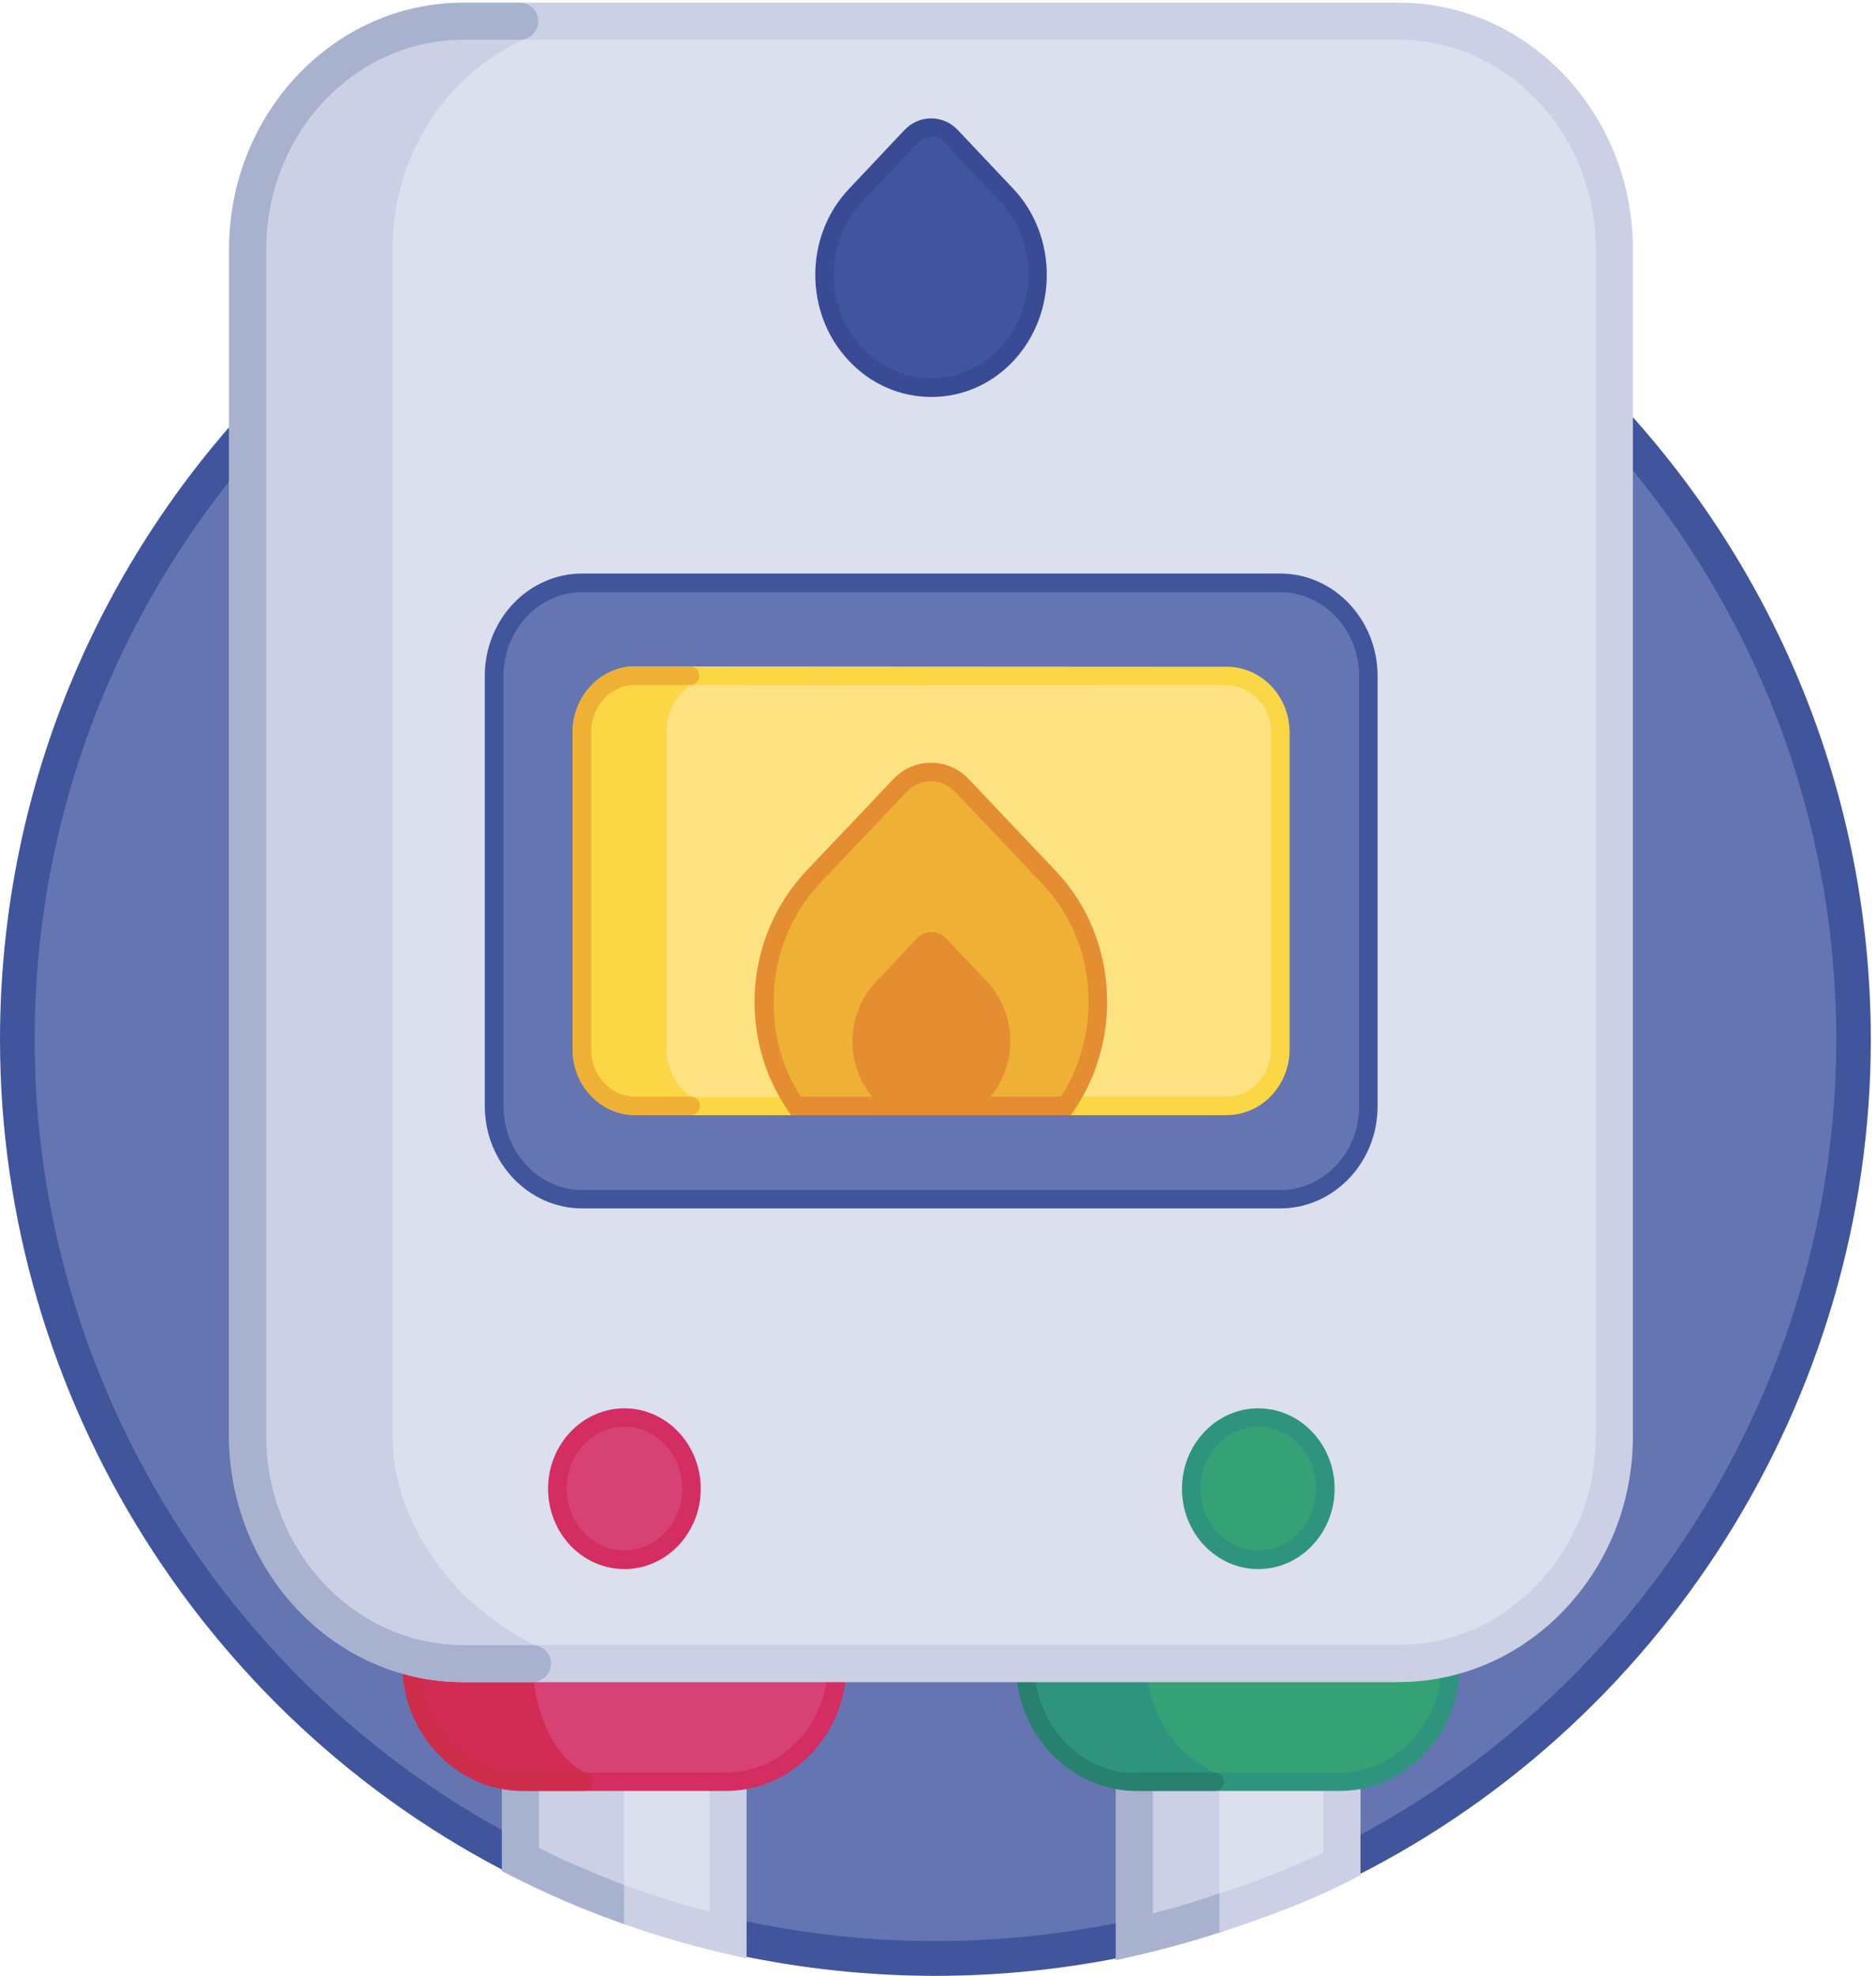
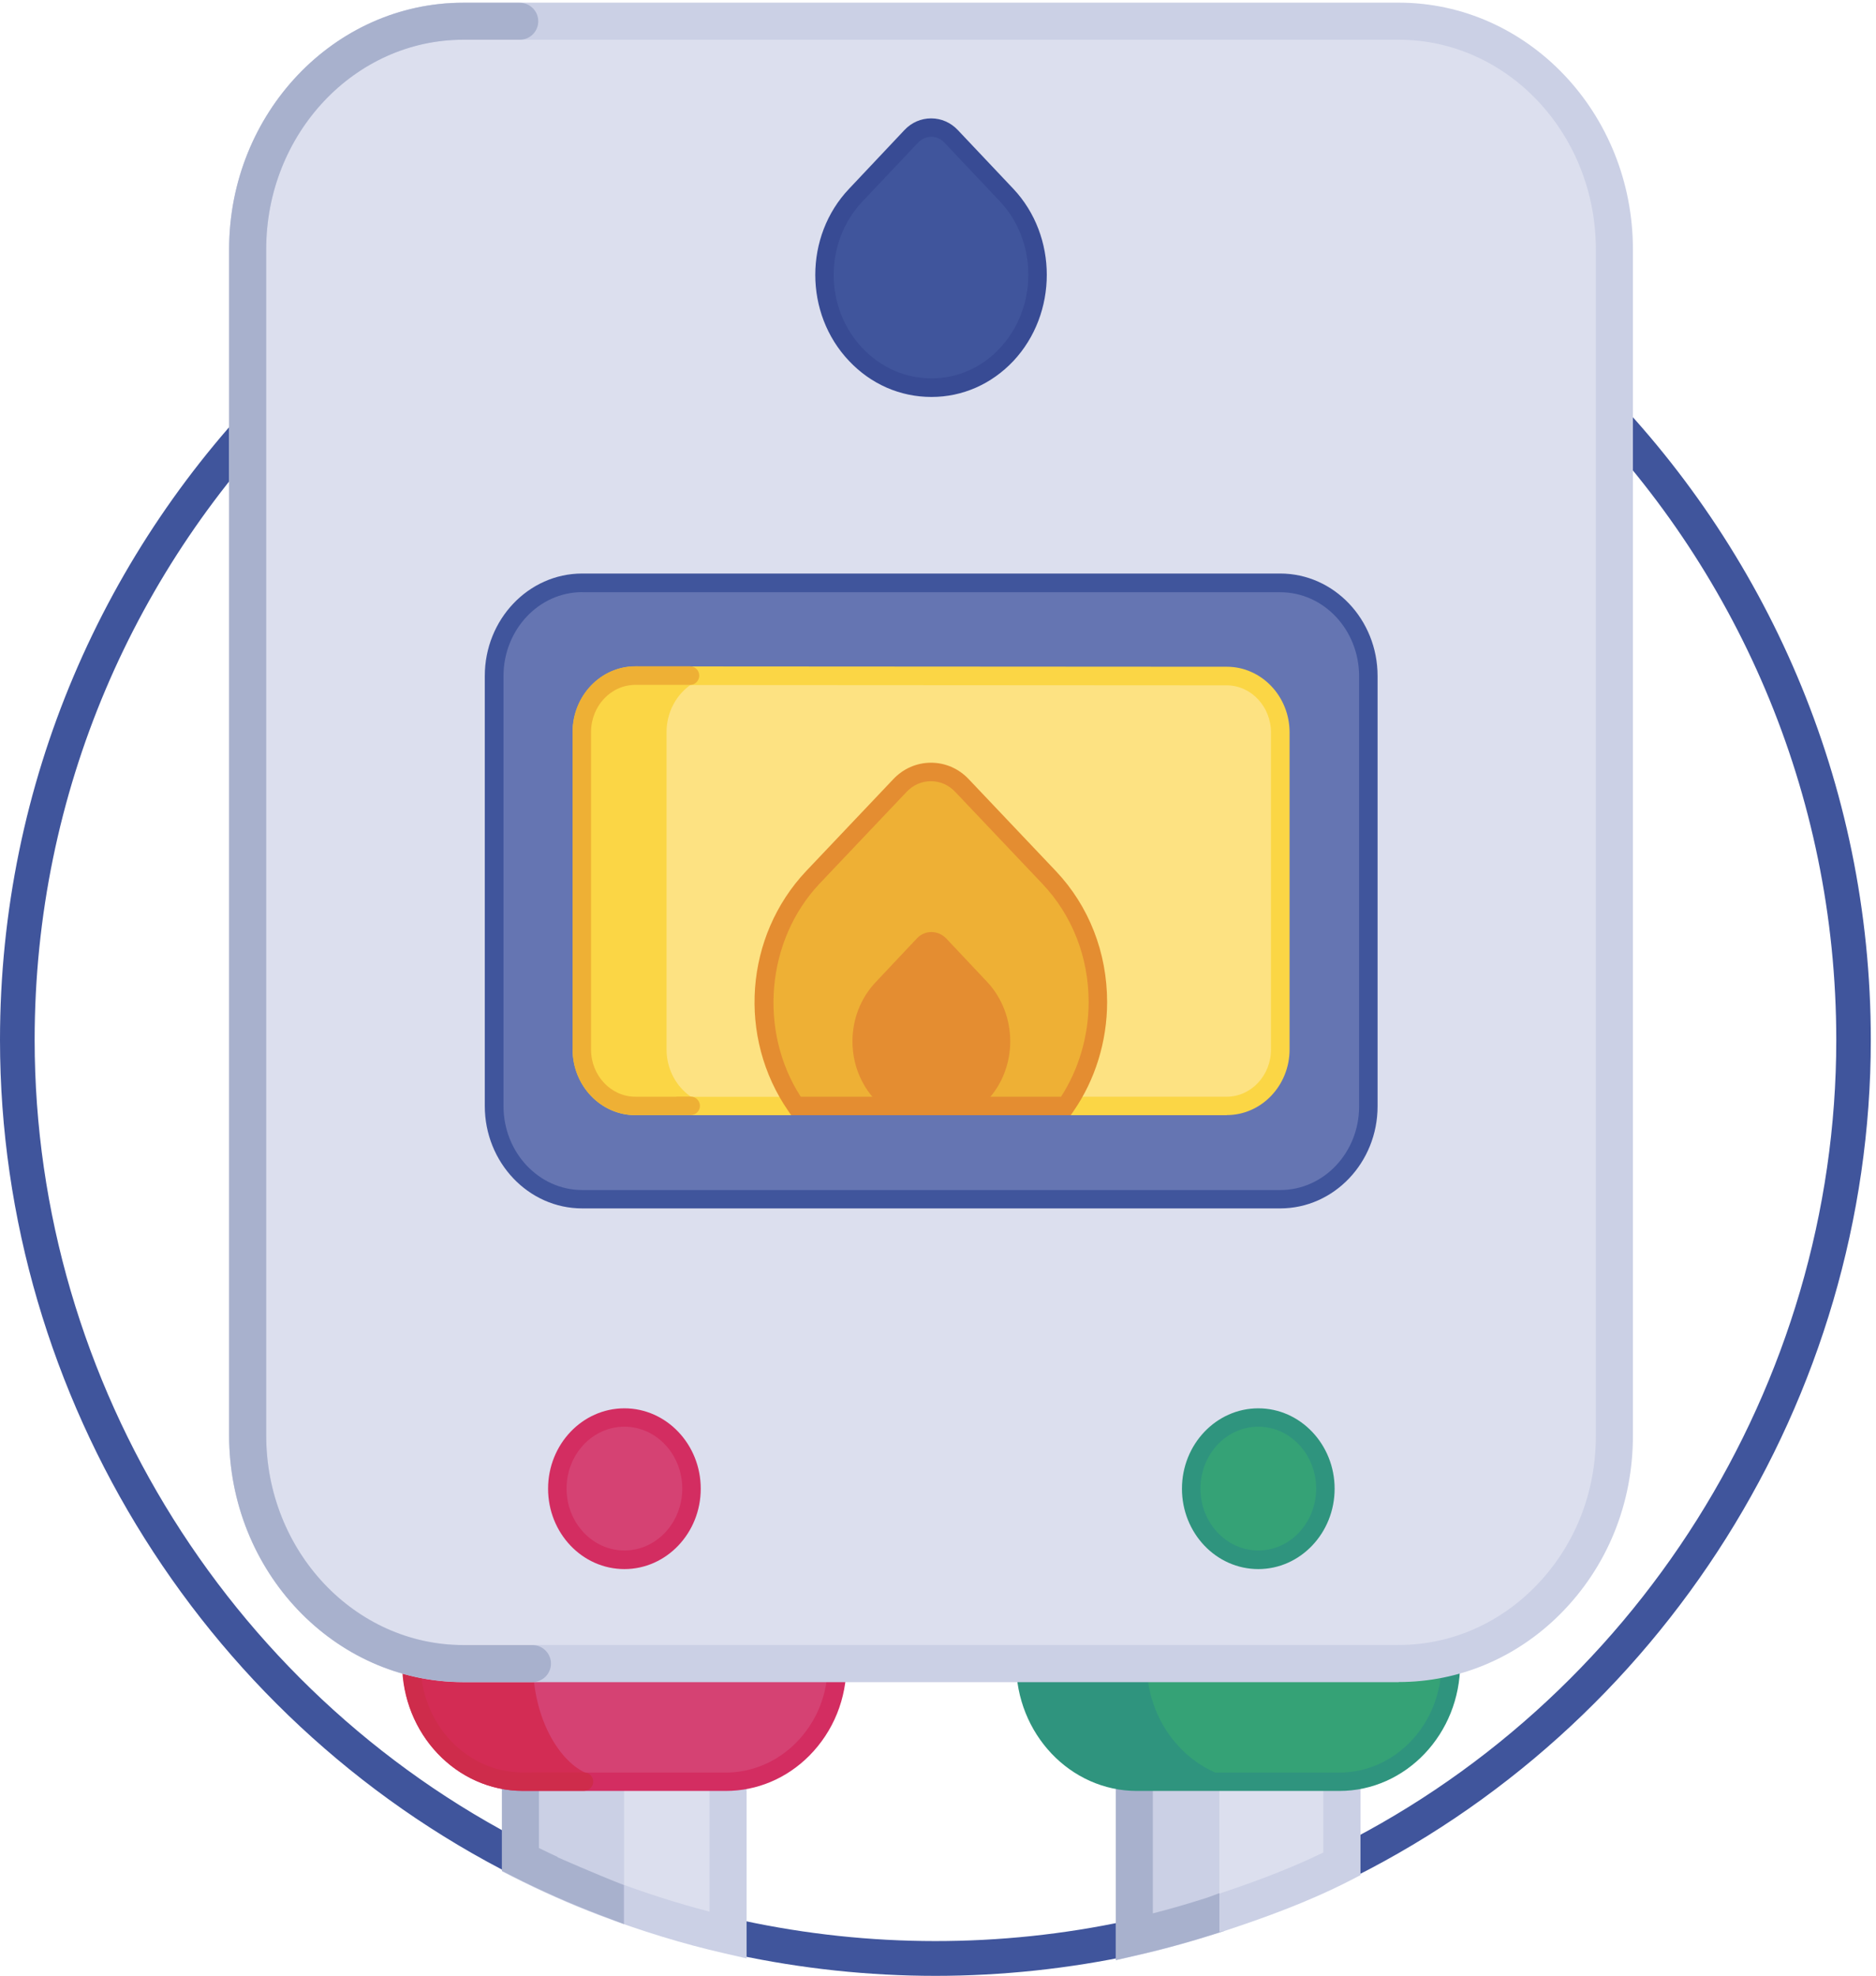
<svg xmlns="http://www.w3.org/2000/svg" id="Calque_4" viewBox="0 0 162.45 171.08">
  <g id="POMPE_A_CHALEUR_A_TRIER">
    <g id="POMPE_A_CHALEUR">
-       <path d="M160.51,90.04c0,31.61-18.45,58.92-45.17,71.75-3.3,1.59-6.73-7.5-10.26-6.35-2.32.73-4.7,11.82-7.12,12.32-5.46,1.18-11.15,1.81-16.96,1.81s-11.5-.64-16.96-1.81c-3.53-.76-6.92-11.12-10.26-12.32-2.41-.89-4.8,7.46-7.12,6.35C19.95,149,1.5,121.68,1.5,90.04,1.5,46.12,37.11,10.54,81,10.54s79.5,35.61,79.5,79.5h0Z" fill="#6575b2" />
      <path d="M81,171.08c-5.77,0-11.59-.62-17.28-1.84-2.47-.53-4.37-3.69-6.38-7.03-1.27-2.11-2.84-4.71-3.93-5.28-.51.34-1.4,1.72-1.95,2.58-1.38,2.13-3.09,4.78-5.44,3.65C18.06,149.76,0,121.06,0,90.04,0,45.38,36.34,9.04,81,9.04s81,36.34,81,81c0,30.98-18.06,59.68-46.02,73.11-2.69,1.29-4.91-1.21-6.87-3.42-1.14-1.29-2.7-3.06-3.53-2.87-.67.52-1.85,3.44-2.57,5.2-1.7,4.19-2.83,6.77-4.75,7.18-5.68,1.22-11.5,1.84-17.27,1.84ZM53.37,153.86c.3,0,.6.05.93.17,2.09.76,3.81,3.6,5.62,6.62,1.37,2.27,3.24,5.39,4.44,5.65,10.94,2.35,22.27,2.36,33.21.02.71-.52,1.94-3.56,2.68-5.39,1.65-4.06,2.66-6.38,4.38-6.92,2.67-.86,4.83,1.57,6.74,3.73,1.06,1.2,2.68,3.01,3.32,2.71,26.92-12.93,44.32-40.57,44.32-70.4,0-43.01-34.99-78-78-78S3,47.03,3,90.04c0,29.79,17.3,57.35,44.1,70.3.49-.37,1.33-1.67,1.84-2.47,1.22-1.89,2.59-4.01,4.43-4.01ZM97.53,166.35h0ZM97.65,166.3s0,0,0,0c0,0,0,0,0,0ZM105.55,156.87s0,0,0,0c0,0,0,0,0,0ZM53.27,156.86s0,0,0,0c0,0,0,0,0,0Z" fill="#40559c" />
      <path d="M63.04,143.83v23.73c-3.62-.83-7.18-1.94-10.61-3.24-2.51-.95-4.99-2.06-7.37-3.27v-17.18h17.98v-.03Z" fill="#dcdfee" />
      <path d="M64.65,169.57l-1.96-.45c-3.52-.8-7.16-1.92-10.82-3.3-2.47-.94-5-2.06-7.52-3.34l-.88-.45v-19.77h19.58v1.57h1.6v25.74ZM46.67,160.06c2.13,1.05,4.26,1.98,6.33,2.76,2.84,1.08,5.67,1.98,8.44,2.7v-20.05h-14.77v14.59Z" fill="#cbd0e5" />
      <path d="M54.04,143.82v20.46c-2.51-.95-6.59-2.06-8.97-3.27v-17.18h8.97Z" fill="#cbd0e5" />
      <path d="M48.3,160.79c-.54-.25-1.09-.51-1.63-.78v-14.59h4.16v6.77l3.21-.36v-9.62h-10.58v19.77l.88.45c2.52,1.28,5.06,2.4,7.52,3.34l2.17.83v-3.38c-2.64-1.03-5.75-2.41-5.75-2.41v-.02Z" fill="#a8b1cd" />
      <path d="M62.84,154.27h-17.53c-5.34,0-9.66-4.57-9.66-10.23s4.32-10.23,9.66-10.23h17.53c5.34,0,9.66,4.57,9.66,10.23.03,5.65-4.32,10.23-9.66,10.23h0Z" fill="#d54273" />
      <path d="M62.84,155.07h-17.53c-5.77,0-10.46-4.95-10.46-11.03s4.69-11.03,10.46-11.03h17.53c5.77,0,10.46,4.95,10.46,11.03.02,3.04-1.13,5.87-3.22,7.98-1.96,1.97-4.53,3.05-7.24,3.05ZM45.3,134.62c-4.88,0-8.85,4.23-8.85,9.43s3.97,9.43,8.85,9.43h17.53c2.28,0,4.45-.92,6.1-2.58,1.79-1.8,2.77-4.23,2.75-6.84,0-5.2-3.97-9.43-8.85-9.43h-17.53Z" fill="#d32d61" />
      <path d="M50.87,153.94l-5.6.33c-5.34,0-9.66-4.57-9.66-10.23,0-2.83,1.08-5.37,2.83-7.24,1.75-1.84,4.16-2.99,6.83-2.99h10.55c-2.67,0-5.08,1.14-6.83,2.99-1.75,1.84-2.83,4.42-2.83,7.24,0,4.69,2.2,8.31,4.42,9.4.45.22-.15.5.29.5Z" fill="#d32c54" />
      <path d="M46.08,153.47h-.81c-4.88,0-8.85-4.23-8.85-9.43,0-2.51.93-4.89,2.61-6.69,1.67-1.76,3.89-2.74,6.25-2.74h5.1c-.71.45-1.36,1-1.96,1.63-1.87,1.97-2.93,4.57-3.04,7.35h1.6c.1-2.37,1.01-4.58,2.6-6.25,1.67-1.76,3.89-2.74,6.25-2.74.44,0,.8-.36.8-.8s-.36-.8-.8-.8h-10.55c-2.8,0-5.43,1.15-7.42,3.24-1.96,2.1-3.04,4.87-3.04,7.79,0,6.08,4.69,11.03,10.46,11.03h5.29c.44,0,.8-.36.8-.8s-.36-.8-.8-.8h-4.48Z" fill="#ce2c4b" />
      <path d="M116.2,144.2v17.18c-3.4,1.75-6.96,3.05-10.61,4.26-2.41.79-4.86,1.49-7.37,2.06v-23.54l17.98.03Z" fill="#dcdfee" />
      <path d="M96.62,169.72v-27.16l21.19.04v19.76l-.87.45c-3.72,1.91-7.57,3.28-10.84,4.36-2.62.86-5.07,1.55-7.52,2.11l-1.96.45ZM99.82,145.78v19.9c1.71-.44,3.45-.95,5.26-1.55,2.89-.96,6.25-2.14,9.51-3.73v-14.59l-14.77-.03Z" fill="#cbd0e5" />
      <path d="M105.59,144.02v21.63c-2.41.79-4.86,1.49-7.37,2.06v-23.73l7.37.03Z" fill="#cbd0e5" />
      <path d="M103.99,164.48c-1.42.45-2.8.84-4.16,1.19v-20.08l4.16.02v7.8l3.21-.35v-10.65l-10.58-.05v27.35l1.96-.45c2.44-.56,4.9-1.25,7.51-2.1l-.5.11v-3.35c-1.02.37-.84.33-1.6.56h0Z" fill="#a8b1cd" />
      <path d="M115.98,154.27h-17.53c-5.34,0-9.66-4.57-9.66-10.23s4.32-10.23,9.66-10.23h17.53c5.34,0,9.66,4.57,9.66,10.23s-4.32,10.23-9.66,10.23Z" fill="#35a276" />
      <path d="M115.98,155.07h-17.53c-5.77,0-10.46-4.95-10.46-11.03s4.69-11.03,10.46-11.03h17.53c5.77,0,10.46,4.95,10.46,11.03s-4.69,11.03-10.46,11.03ZM98.44,134.62c-4.88,0-8.85,4.23-8.85,9.43s3.97,9.43,8.85,9.43h17.53c4.88,0,8.85-4.23,8.85-9.43s-3.97-9.43-8.85-9.43h-17.53Z" fill="#2f947e" />
      <path d="M108.96,154.27h-10.55c-5.34,0-9.66-4.57-9.66-10.23,0-2.83,1.08-5.37,2.83-7.24,1.75-1.84,4.16-2.99,6.83-2.99h10.55c-2.67,0-5.08,1.14-6.83,2.99-1.75,1.84-2.83,4.42-2.83,7.24,0,5.65,4.32,10.23,9.66,10.23Z" fill="#2f947e" />
-       <path d="M98.41,153.47h-1.12c-4.36-.59-7.74-4.63-7.74-9.43,0-2.51.93-4.89,2.61-6.69,1.67-1.76,3.89-2.74,6.25-2.74h5.1c-.71.45-1.37,1-1.96,1.63-1.81,1.91-2.87,4.42-3.03,7.11h1.61c.15-2.28,1.05-4.4,2.58-6.01,1.67-1.76,3.89-2.74,6.25-2.74.44,0,.8-.36.8-.8s-.36-.8-.8-.8h-10.55c-2.8,0-5.43,1.15-7.42,3.24-1.96,2.1-3.04,4.87-3.04,7.79,0,6.08,4.69,11.03,10.46,11.03h6.78c.44,0,.8-.36.8-.8s-.36-.8-.8-.8h-6.78Z" fill="#28816e" />
      <path d="M121.12,144.04H40.12c-10.32,0-18.68-8.83-18.68-19.76V21.59C21.45,10.67,29.8,1.84,40.12,1.84h81c10.32,0,18.68,8.83,18.68,19.76v102.66c.03,10.93-8.35,19.79-18.68,19.79Z" fill="#dcdfee" />
      <path d="M121.12,145.65H40.12c-11.18,0-20.28-9.58-20.28-21.36V21.59C19.84,9.82,28.94.23,40.12.23h81c11.18,0,20.28,9.58,20.28,21.36v102.66c.02,5.91-2.22,11.42-6.29,15.5-3.79,3.8-8.76,5.89-13.99,5.89ZM40.12,3.44c-9.41,0-17.07,8.14-17.07,18.15v102.69c0,10.01,7.66,18.15,17.07,18.15h81c4.38,0,8.54-1.76,11.72-4.95,3.47-3.48,5.37-8.17,5.35-13.23V21.59c0-10.01-7.66-18.15-17.07-18.15H40.12Z" fill="#cbd0e5" />
-       <path d="M52.67,144.04h-12.55c-10.32,0-18.68-8.86-18.68-19.76V21.59C21.45,10.67,29.8,1.84,40.12,1.84h12.55c-10.32,0-18.68,8.86-18.68,19.76v102.66c0,8.08,5.89,15.14,12.44,18.22,2.31,1.08,3.54,1.57,6.23,1.57Z" fill="#cbd0e5" />
      <path d="M110.86,103.83h-60.45c-4.22,0-7.62-3.62-7.62-8.07v-37.23c0-4.45,3.4-8.07,7.62-8.07h60.45c4.22,0,7.62,3.62,7.62,8.07v37.26c0,4.45-3.4,8.04-7.62,8.04h0Z" fill="#6575b2" />
      <path d="M110.86,104.63h-60.45c-4.65,0-8.43-3.98-8.43-8.87v-37.23c0-4.89,3.78-8.87,8.43-8.87h60.45c4.65,0,8.43,3.98,8.43,8.87v37.26c0,4.87-3.78,8.84-8.43,8.84ZM50.42,51.27c-3.76,0-6.82,3.26-6.82,7.27v37.23c0,4.01,3.06,7.27,6.82,7.27h60.45c3.76,0,6.82-3.25,6.82-7.23v-37.26c0-4.01-3.06-7.27-6.82-7.27h-60.45Z" fill="#40559c" />
      <path d="M110.86,63.43v27.44c0,2.7-2.06,4.89-4.64,4.89h-25.6s-11.69,0-11.69,0h-13.91c-2.54,0-4.64-2.19-4.64-4.89v-27.48c0-2.7,2.06-4.89,4.64-4.89l51.2.03c2.57,0,4.64,2.19,4.64,4.89h0Z" fill="#fde282" />
      <path d="M106.23,96.56h-51.2c-3,0-5.44-2.55-5.44-5.69v-27.48c0-3.14,2.44-5.69,5.44-5.69l51.2.03c3,0,5.44,2.55,5.44,5.69v27.44c0,3.14-2.44,5.69-5.44,5.69ZM80.62,94.96h25.6c2.11,0,3.84-1.83,3.84-4.09v-27.44c0-2.25-1.72-4.09-3.84-4.09l-51.2-.03c-2.11,0-3.83,1.83-3.83,4.09v27.48c0,2.26,1.72,4.09,3.84,4.09h25.6Z" fill="#fbd645" />
      <path d="M62.36,95.76h-7.34c-2.54,0-4.64-2.19-4.64-4.89v-27.48c0-2.7,2.06-4.89,4.64-4.89h7.24c-2.51.03-4.54,2.22-4.54,4.89v27.48c0,2.7,2.1,4.89,4.64,4.89Z" fill="#fbd645" />
      <path d="M95.08,86.77c0,3.14-.92,6.32-2.76,8.99h-23.38c-4.13-5.97-3.62-14.39,1.46-19.79l7.53-7.94c1.49-1.59,3.91-1.59,5.4,0l7.53,7.94c2.83,2.99,4.22,6.89,4.22,10.8Z" fill="#eeb035" />
      <path d="M92.73,96.56h-24.22l-.24-.35c-4.43-6.4-3.78-15.15,1.54-20.79l7.53-7.94c.87-.93,2.04-1.44,3.28-1.44s2.41.51,3.28,1.44l7.53,7.94c2.87,3.03,4.44,7.06,4.44,11.35,0,3.38-1.03,6.73-2.91,9.44l-.24.35ZM69.36,94.96h22.52c1.54-2.38,2.39-5.28,2.39-8.19,0-3.88-1.42-7.52-4.01-10.25l-7.53-7.94c-.57-.61-1.32-.94-2.12-.94s-1.55.33-2.12.94l-7.53,7.94c-4.63,4.92-5.29,12.77-1.62,18.44Z" fill="#e48d31" />
      <path d="M87.48,90.17c0,1.84-.67,3.72-2,5.11l-.48.48h-8.7l-.48-.48c-2.67-2.83-2.67-7.4,0-10.23l3.56-3.78c.7-.76,1.84-.76,2.57,0l3.56,3.78c1.3,1.4,1.97,3.27,1.97,5.11h0Z" fill="#e48d31" />
      <ellipse cx="54.07" cy="128.89" rx="5.81" ry="6.16" fill="#d54273" />
      <path d="M54.07,135.86c-3.65,0-6.61-3.12-6.61-6.96s2.97-6.96,6.61-6.96,6.61,3.12,6.61,6.96-2.97,6.96-6.61,6.96ZM54.07,123.53c-2.76,0-5.01,2.4-5.01,5.36s2.25,5.36,5.01,5.36,5.01-2.4,5.01-5.36-2.25-5.36-5.01-5.36Z" fill="#d32d61" />
      <ellipse cx="108.96" cy="128.89" rx="5.81" ry="6.16" fill="#35a276" />
      <path d="M108.96,135.86c-3.65,0-6.61-3.12-6.61-6.96s2.97-6.96,6.61-6.96,6.61,3.12,6.61,6.96-2.97,6.96-6.61,6.96ZM108.96,123.53c-2.76,0-5.01,2.4-5.01,5.36s2.25,5.36,5.01,5.36,5.01-2.4,5.01-5.36-2.25-5.36-5.01-5.36Z" fill="#2f947e" />
      <path d="M87.17,16.89l-4.8-5.08c-.95-1.02-2.51-1.02-3.46,0l-4.8,5.08c-3.62,3.81-3.62,10.01,0,13.82,3.62,3.81,9.47,3.81,13.05,0,3.59-3.84,3.59-10.01,0-13.82Z" fill="#40559c" />
      <path d="M80.65,34.37c-2.69,0-5.22-1.1-7.12-3.11-3.91-4.11-3.91-10.81,0-14.92l4.79-5.08c.61-.65,1.43-1.01,2.31-1.01s1.7.36,2.32,1.02l4.8,5.08c3.86,4.1,3.86,10.79,0,14.91-1.89,2-4.4,3.11-7.08,3.11h-.02ZM80.64,11.85c-.43,0-.84.18-1.15.51l-4.8,5.08c-3.33,3.51-3.33,9.21,0,12.71,1.6,1.68,3.71,2.61,5.96,2.61h.02c2.24,0,4.34-.93,5.91-2.61,3.29-3.52,3.29-9.23,0-12.72l-4.8-5.08c-.31-.33-.72-.51-1.15-.51Z" fill="#384b94" />
    </g>
    <path d="M23.05,21.59v102.69c0,10.01,7.66,18.15,17.07,18.15l-7.6-7.39-5.33-35.31,3.65-22.61-3.65-17.74v-21.33l1.73-12.49,1.15-13.46,10.04-8.68c-9.41,0-17.07,8.14-17.07,18.15Z" fill="none" />
    <path d="M40.12,142.44c-9.41,0-17.07-8.14-17.07-18.15V21.59c0-10.01,7.66-18.15,17.07-18.15h4.89c.89,0,1.6-.72,1.6-1.6s-.72-1.6-1.6-1.6h-4.89C28.94.23,19.84,9.82,19.84,21.59v102.69c0,11.78,9.1,21.36,20.28,21.36h5.99c.89,0,1.6-.72,1.6-1.6s-.72-1.6-1.6-1.6h-5.99Z" fill="#a8b1cd" />
    <path d="M51.19,63.39v27.48c0,2.26,1.72,4.09,3.84,4.09h3.56,0s-3.05,0-3.05,0v-35.66h-.5c-2.11,0-3.84,1.83-3.84,4.09Z" fill="none" />
    <path d="M58.58,94.96h-3.56c-2.11,0-3.84-1.83-3.84-4.09v-27.48c0-2.26,1.72-4.09,3.84-4.09h4.74c.44,0,.79-.37.79-.81,0-.44-.36-.8-.8-.8h-4.73c-3,0-5.44,2.55-5.44,5.69v27.48c0,3.14,2.44,5.69,5.44,5.69h4.79c.44,0,.8-.36.8-.8s-.36-.8-.8-.8c0,0,2.54,0,2.54,0h-3.78,0Z" fill="#eeb035" />
    <path d="M103.51,134.62h-5.1c-2.36,0-4.57.97-6.25,2.74-1.68,1.8-2.61,4.18-2.61,6.69,0,4.79,3.38,8.76,7.74,9.35v-10.03h1.23c.15-2.7,1.21-5.2,3.03-7.11.6-.63,1.26-1.18,1.96-1.63Z" fill="none" />
    <path d="M50.37,134.62h-5.1c-2.36,0-4.57.97-6.25,2.74-1.68,1.8-2.61,4.18-2.61,6.69,0,5.2,3.97,9.43,8.85,9.43h.81l-2-9.87h1.28c.1-2.79,1.17-5.38,3.04-7.35.6-.63,1.26-1.18,1.96-1.63Z" fill="none" />
    <path d="M99.82,145.6v20.08c1.36-.35,2.74-.75,4.16-1.19h0c-.33.1-.55.16-.55.16l.09-11.17.46-.05v-7.8l-4.16-.02Z" fill="none" />
    <path d="M46.67,145.43v14.59c.54.27,1.09.52,1.63.78l2.07-8.54.46-.05v-6.77h-4.16Z" fill="none" />
  </g>
</svg>